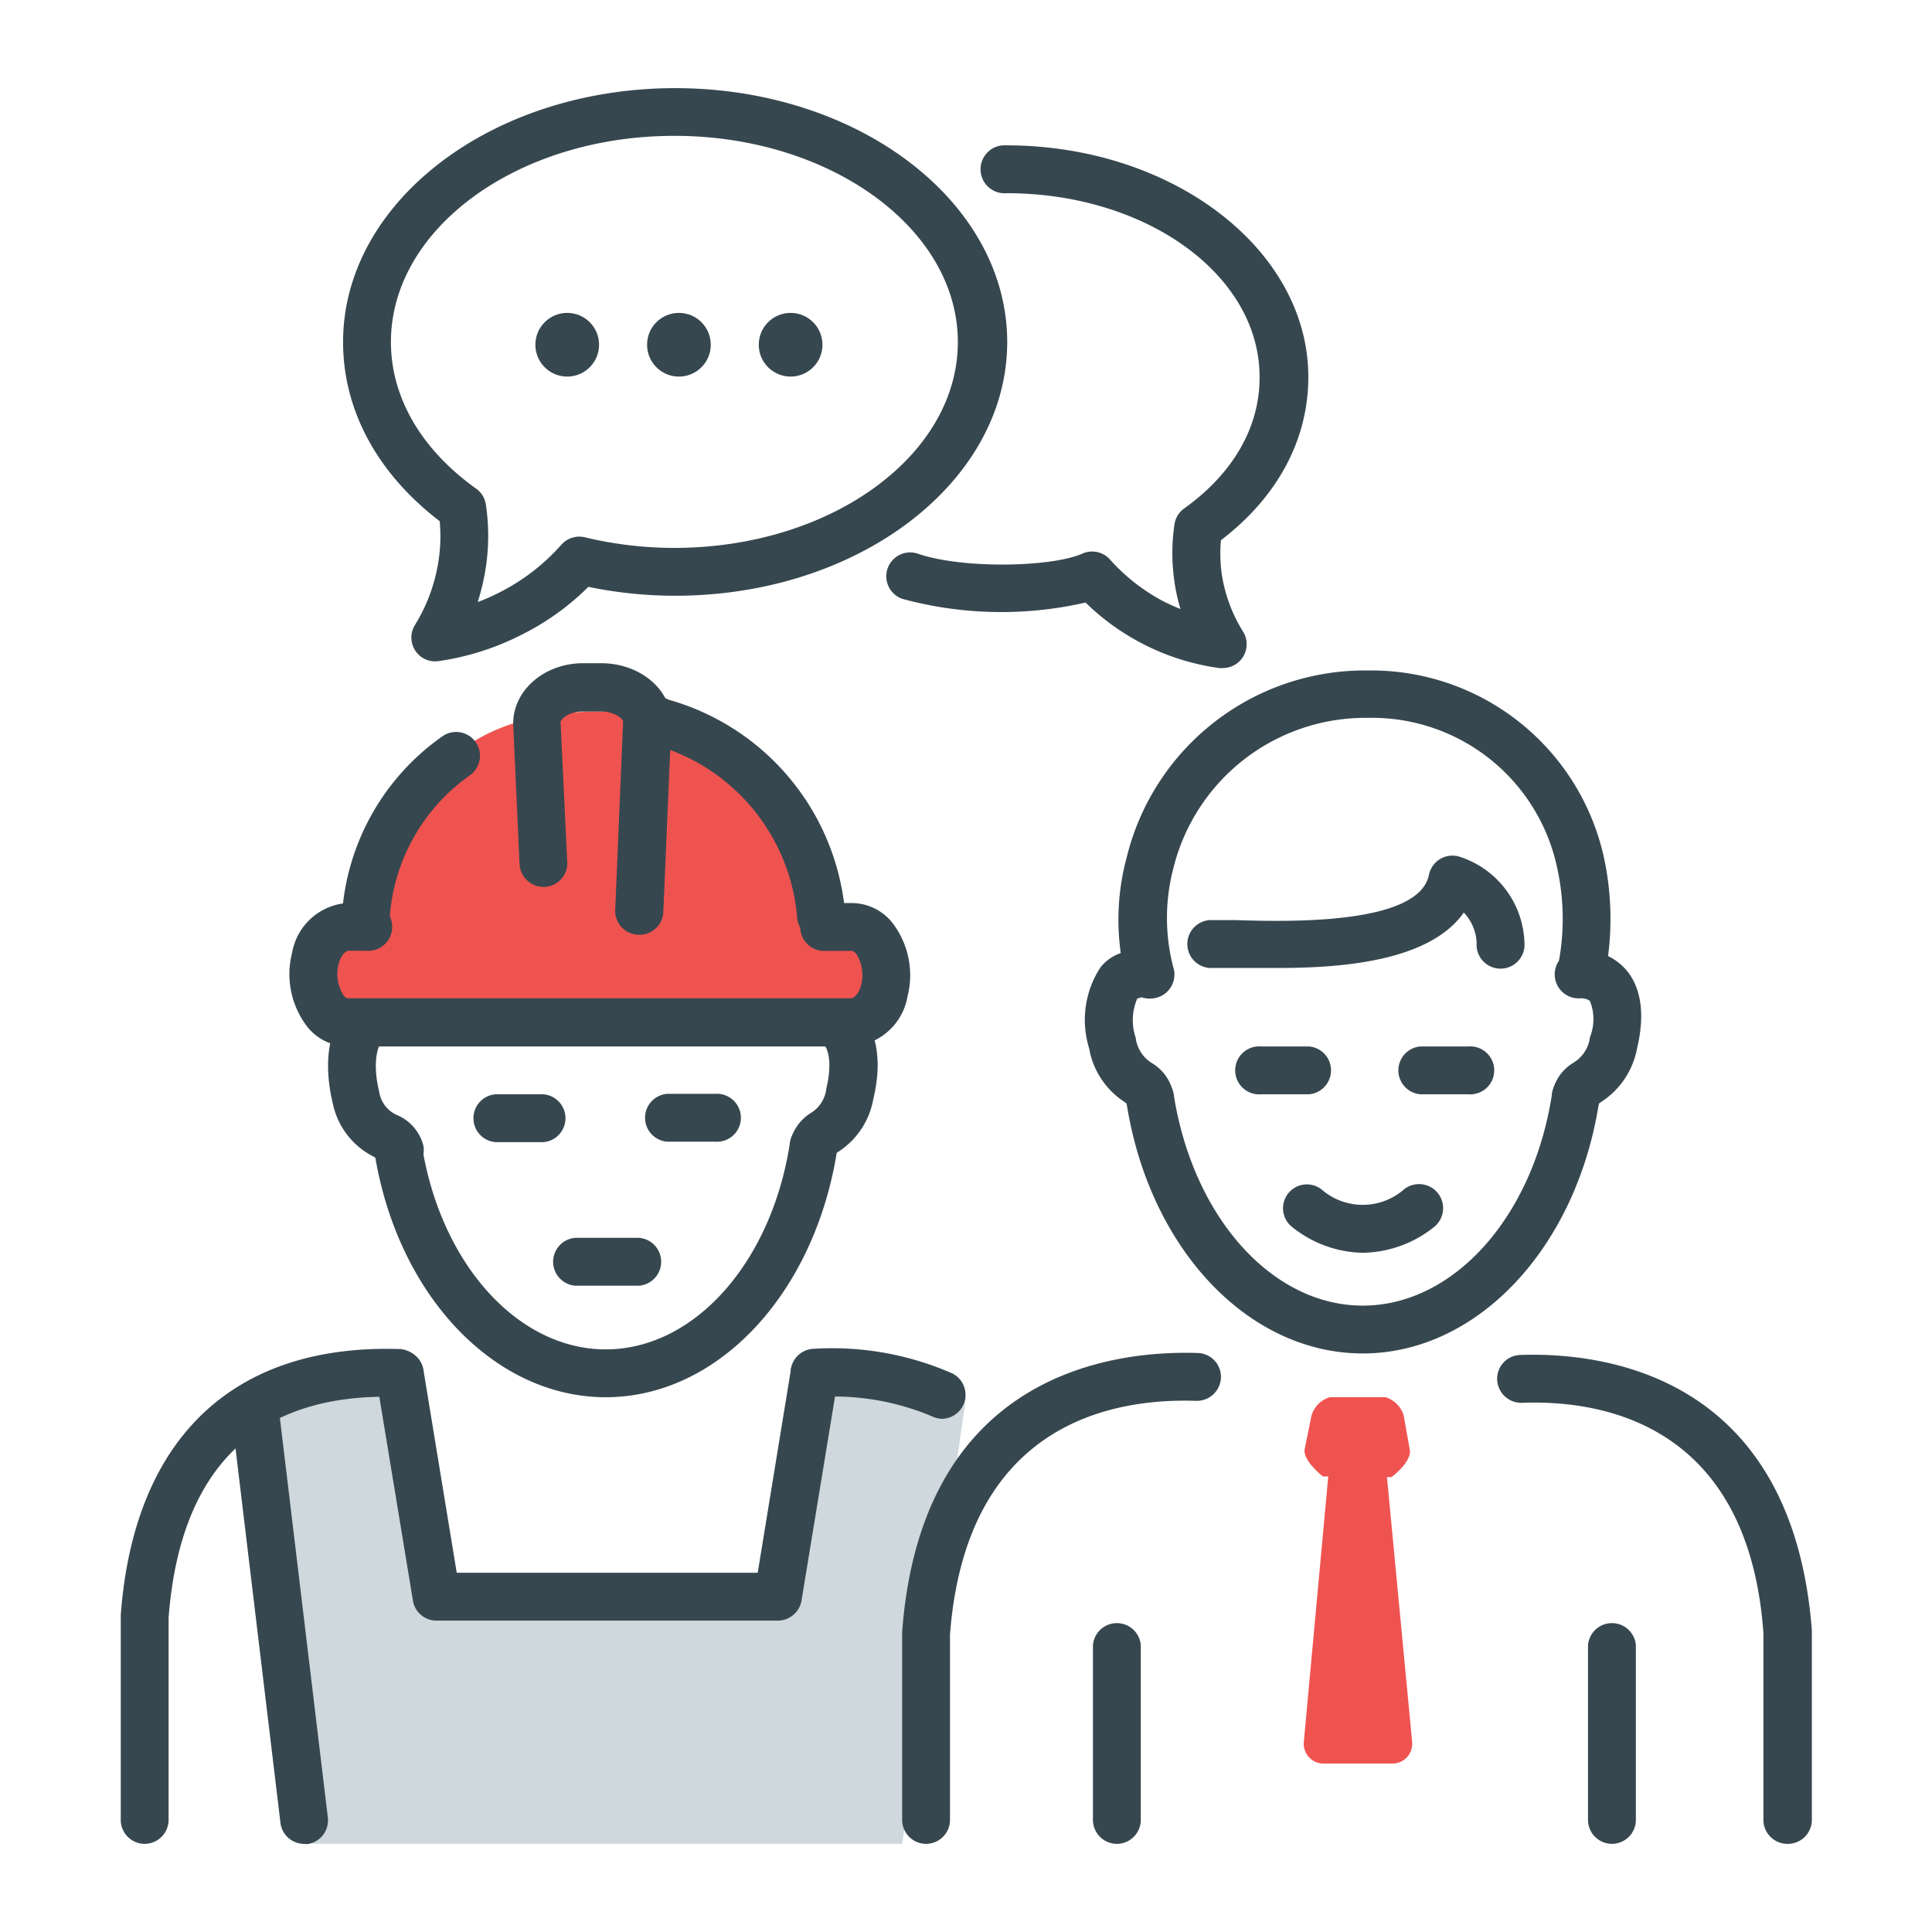
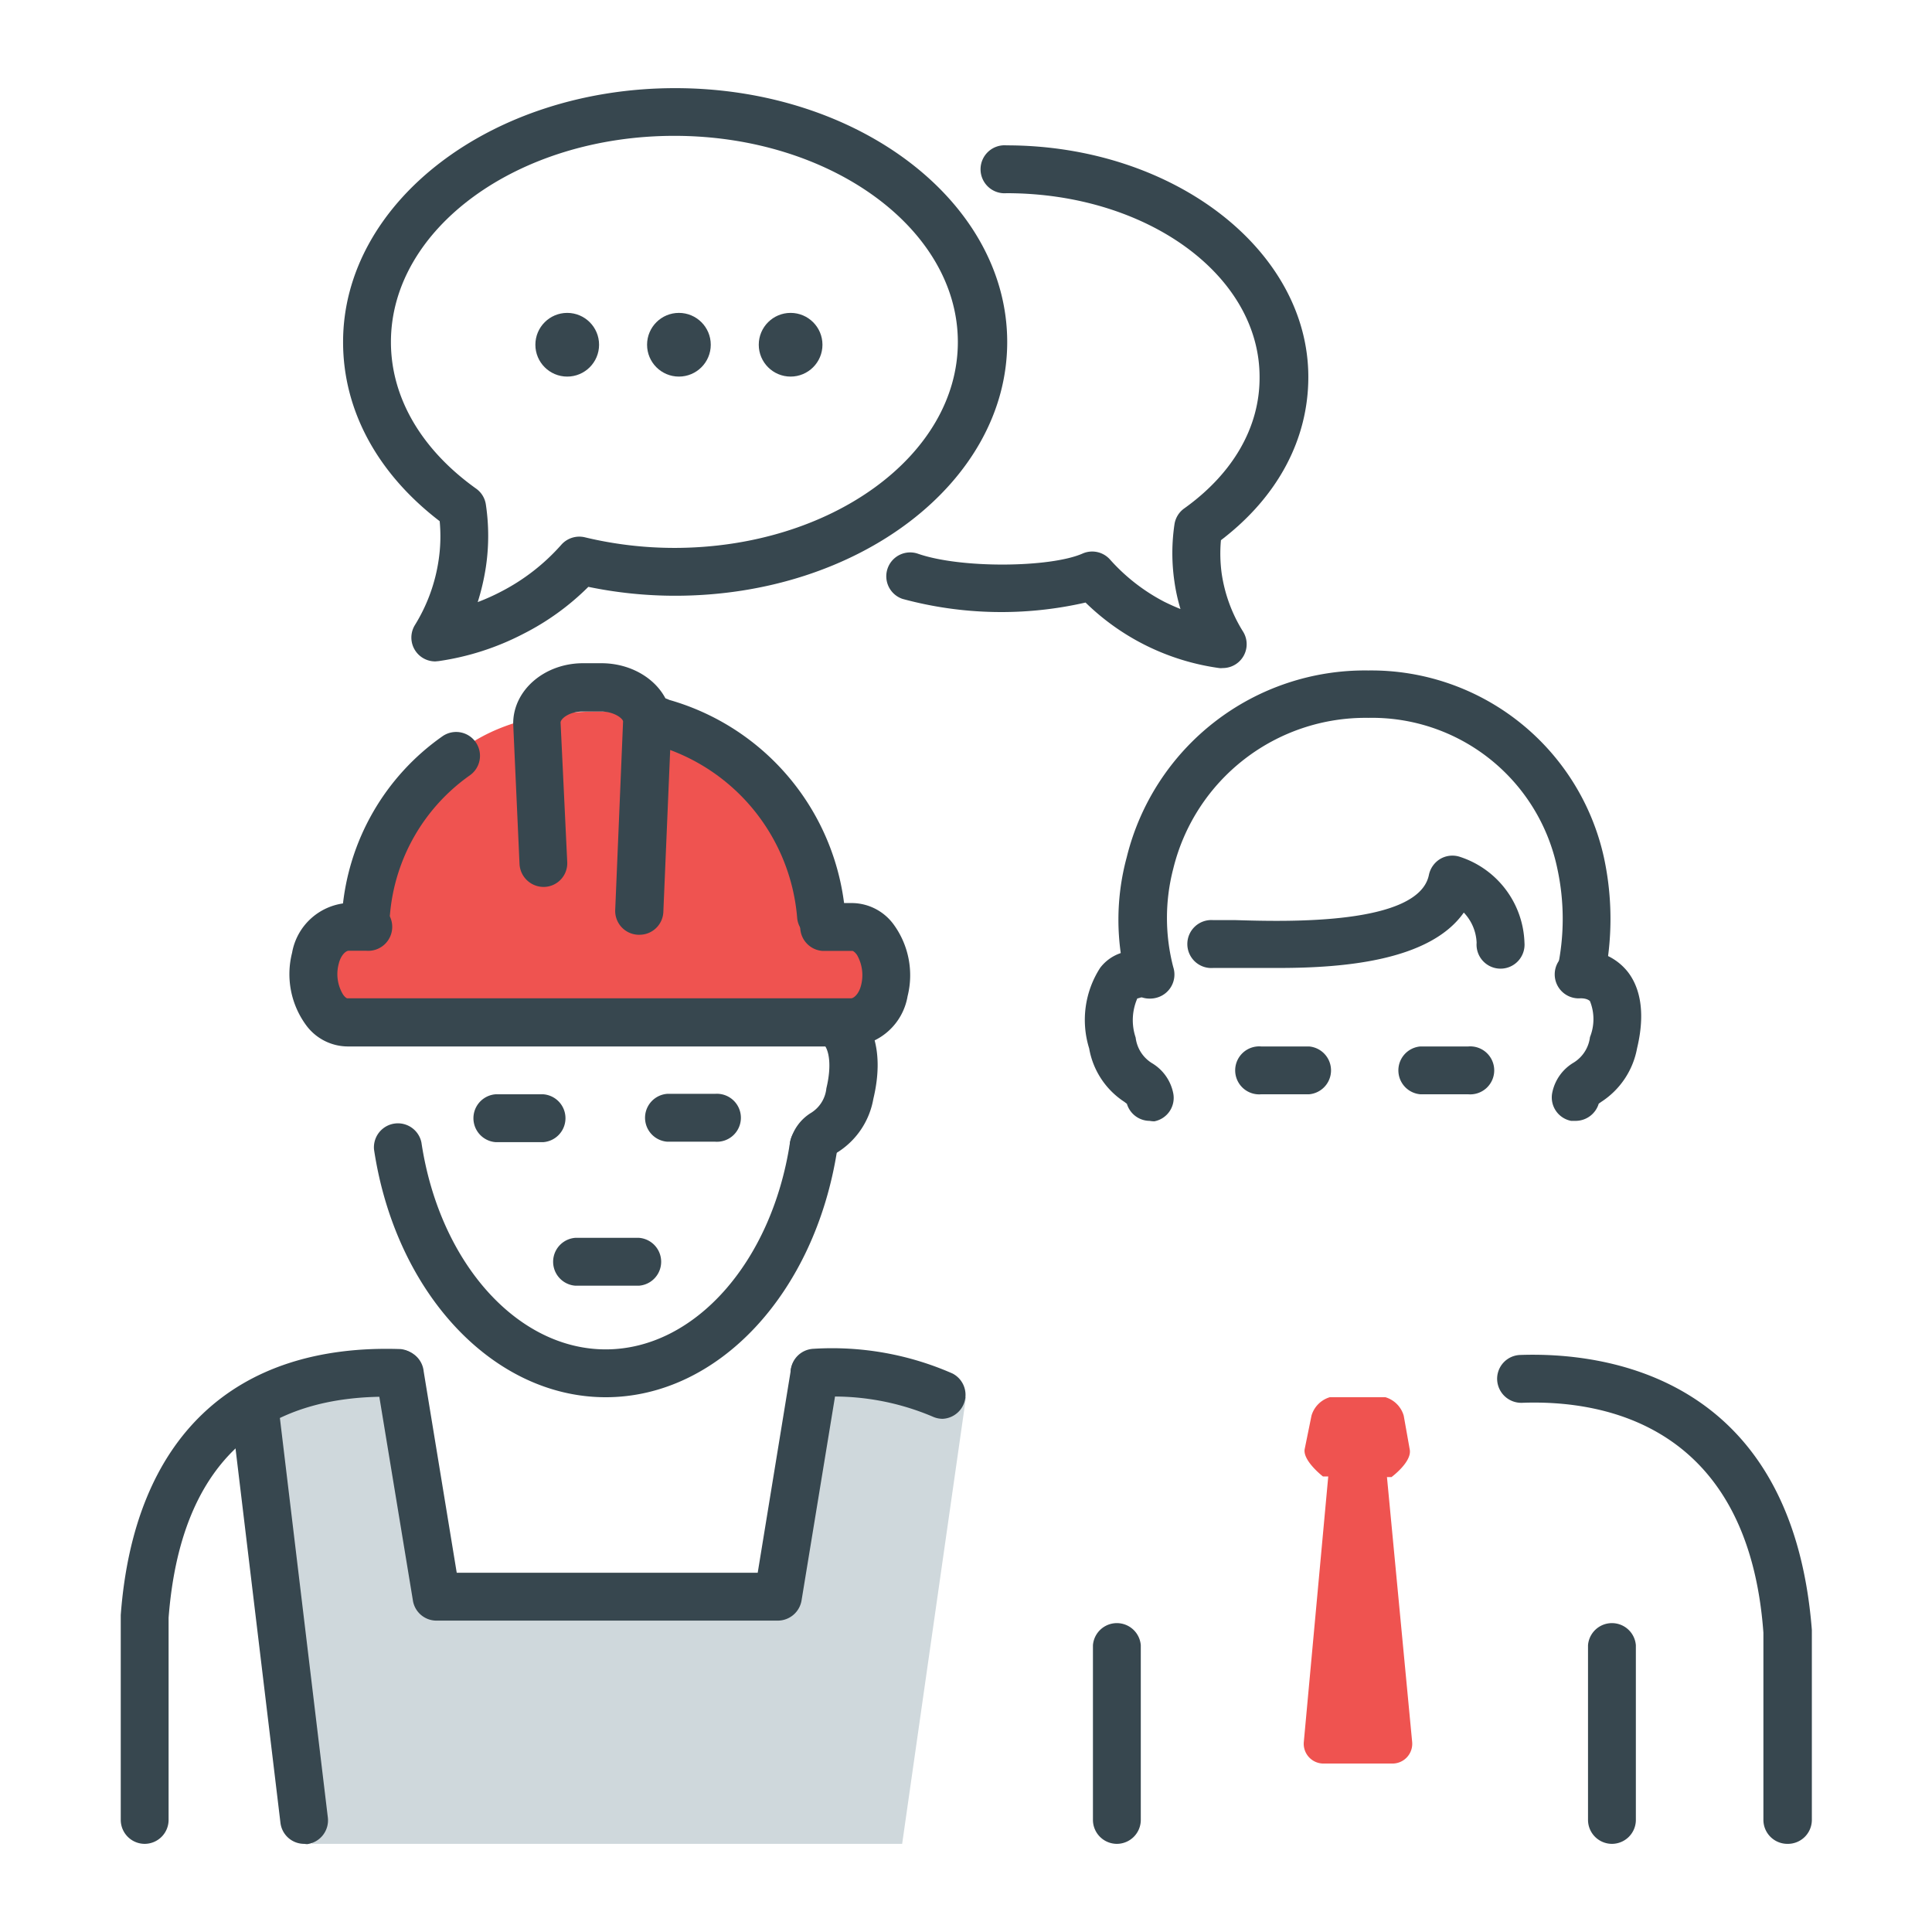
<svg xmlns="http://www.w3.org/2000/svg" viewBox="0 0 128 128">
  <polygon points="17.51 93.63 20.68 122.16 59.77 122.16 64 92.57 54.49 90.46 51.32 105.25 29.13 105.25 25.96 91.52 17.51 93.63" fill="#cfd8dc" />
  <path d="M56.48,61.4h-2A15,15,0,0,0,39.7,47.14c-7.59,0-12.68,3.17-14.79,12.68a4,4,0,0,0,0,1.58H23.09a2.44,2.44,0,0,0-2.19,2.1c-.53,2.19.63,4.24,2.1,4.24H56.39a2.44,2.44,0,0,0,2.2-2.09C59.11,63.46,58,61.4,56.48,61.4Z" fill="#ef5350" />
  <path d="M56.39,69.33H23a3.44,3.44,0,0,1-2.72-1.41,5.72,5.72,0,0,1-.93-4.79,4,4,0,0,1,3.74-3.31h1.18a1.59,1.59,0,1,1,0,3.17H23.09c-.15,0-.5.25-.65.87a2.62,2.62,0,0,0,.27,2c.14.22.27.28.29.28H56.39c.16,0,.51-.26.66-.87a2.69,2.69,0,0,0-.27-2c-.15-.21-.27-.27-.3-.27h-2a1.59,1.59,0,0,1,0-3.17h2a3.45,3.45,0,0,1,2.72,1.41A5.71,5.71,0,0,1,60.13,66,4,4,0,0,1,56.39,69.33Z" fill="#37474f" />
  <path d="M9.58,122.16A1.59,1.59,0,0,1,8,120.57V107c.88-11.75,7.49-18,18.55-17.62a1.59,1.59,0,0,1-.12,3.17c-9.35-.32-14.49,4.6-15.26,14.63v13.37A1.59,1.59,0,0,1,9.58,122.16Z" fill="#37474f" />
  <path d="M20.15,122.16a1.58,1.58,0,0,1-1.57-1.4L15.41,94.35A1.58,1.58,0,0,1,18.55,94l3.17,26.41a1.59,1.59,0,0,1-1.38,1.77Z" fill="#37474f" />
  <path d="M62.45,94a1.63,1.63,0,0,1-.67-.15A16.72,16.72,0,0,0,54,92.57,1.55,1.55,0,0,1,52.38,91a1.59,1.59,0,0,1,1.53-1.64A19.82,19.82,0,0,1,63.11,91a1.59,1.59,0,0,1-.66,3Z" fill="#37474f" />
  <path d="M51.54,107.37H28.91A1.58,1.58,0,0,1,27.35,106L24.94,91.38a1.59,1.59,0,1,1,3.13-.52l2.19,13.34H50.2l2.18-13.34a1.59,1.59,0,1,1,3.13.52L53.11,106A1.6,1.6,0,0,1,51.54,107.37Z" fill="#37474f" />
  <path d="M54.39,62.25a1.58,1.58,0,0,1-1.58-1.49,13,13,0,0,0-9.38-11.39,1.59,1.59,0,1,1,.91-3A16.13,16.13,0,0,1,56,60.57a1.57,1.57,0,0,1-1.48,1.68Z" fill="#37474f" />
  <path d="M24.26,62h-.12a1.58,1.58,0,0,1-1.46-1.7A15.7,15.7,0,0,1,29.3,48.79a1.58,1.58,0,1,1,1.84,2.57,12.58,12.58,0,0,0-5.3,9.19A1.58,1.58,0,0,1,24.26,62Z" fill="#37474f" />
  <path d="M42.34,61.93h-.07a1.58,1.58,0,0,1-1.51-1.65l.52-12.48c0-.18-.57-.66-1.47-.66H38.6c-.89,0-1.46.48-1.46.73l.44,9.23a1.57,1.57,0,0,1-1.5,1.66,1.6,1.6,0,0,1-1.66-1.51L34,47.94c0-2.22,2.08-4,4.63-4h1.21c2.56,0,4.64,1.75,4.64,3.9l-.53,12.54A1.58,1.58,0,0,1,42.34,61.93Z" fill="#37474f" />
-   <path d="M26.49,77.78a1.59,1.59,0,0,1-1.48-1l-.24-.14a5.11,5.11,0,0,1-2.72-3.53c-.64-2.64-.29-5,.93-6.24a1.58,1.58,0,0,1,2.28,2.2c-.19.2-.63,1.24-.13,3.3a2,2,0,0,0,1.23,1.53,3,3,0,0,1,1.69,2,1.6,1.6,0,0,1-1.26,1.86A1.53,1.53,0,0,1,26.49,77.78Z" fill="#37474f" />
  <path d="M53.91,77.51a1.63,1.63,0,0,1-.31,0,1.58,1.58,0,0,1-1.25-1.86,3.06,3.06,0,0,1,1.4-1.93,2.17,2.17,0,0,0,1-1.62c.38-1.58.15-2.55-.16-2.9A1.59,1.59,0,0,1,57,67.07c.65.75,1.64,2.49.86,5.74a5.25,5.25,0,0,1-2.29,3.48l-.16.1A1.58,1.58,0,0,1,53.91,77.51Z" fill="#37474f" />
  <path d="M40.13,92.57c-7.46,0-13.92-6.9-15.35-16.41a1.59,1.59,0,0,1,3.14-.47c1.19,7.94,6.33,13.71,12.21,13.71s11-5.77,12.21-13.71a1.58,1.58,0,1,1,3.13.47C54,85.67,47.59,92.57,40.13,92.57Z" fill="#37474f" />
  <path d="M36,75.67H32.83a1.59,1.59,0,0,1,0-3.17H36a1.59,1.59,0,0,1,0,3.17Z" fill="#37474f" />
  <path d="M42.34,85.18H38.11a1.59,1.59,0,0,1,0-3.17h4.23a1.59,1.59,0,0,1,0,3.17Z" fill="#37474f" />
  <path d="M47.37,75.64H44.2a1.59,1.59,0,0,1,0-3.17h3.17a1.59,1.59,0,1,1,0,3.17Z" fill="#37474f" />
  <path d="M118.42,122.16a1.59,1.59,0,0,1-1.59-1.59v-12.4c-1-13.7-10.49-15.44-16-15.23a1.6,1.6,0,0,1-1.64-1.53,1.58,1.58,0,0,1,1.52-1.64c5.39-.19,18,1.21,19.33,18.22v12.58A1.59,1.59,0,0,1,118.42,122.16Z" fill="#37474f" />
-   <path d="M61.36,122.16a1.59,1.59,0,0,1-1.59-1.59V108.24a.49.49,0,0,1,0-.12c1.29-17.26,14.13-18.66,19.6-18.48a1.58,1.58,0,0,1,1.52,1.64,1.6,1.6,0,0,1-1.63,1.53C73.6,92.62,64,94.36,62.94,108.3v12.27A1.59,1.59,0,0,1,61.36,122.16Z" fill="#37474f" />
  <path d="M74,122.16a1.59,1.59,0,0,1-1.59-1.59V109a1.59,1.59,0,0,1,3.17,0v11.62A1.59,1.59,0,0,1,74,122.16Z" fill="#37474f" />
  <path d="M106.79,122.16a1.59,1.59,0,0,1-1.58-1.59V109a1.59,1.59,0,0,1,3.17,0v11.62A1.59,1.59,0,0,1,106.79,122.16Z" fill="#37474f" />
  <path d="M76.15,66.16a1.59,1.59,0,0,1-1.5-1.08,15.84,15.84,0,0,1,0-8.29,16.25,16.25,0,0,1,16-12.37h0a15.79,15.79,0,0,1,15.61,12.37,19.26,19.26,0,0,1,0,8.17,1.59,1.59,0,0,1-3.08-.77,15.71,15.71,0,0,0,0-6.63,12.54,12.54,0,0,0-12.53-10,13.11,13.11,0,0,0-12.92,10,12.94,12.94,0,0,0,0,6.51,1.59,1.59,0,0,1-1,2A1.69,1.69,0,0,1,76.15,66.16Z" fill="#37474f" />
  <path d="M84.71,64.13c-1.09,0-2.09,0-2.94,0l-1.39,0a1.59,1.59,0,1,1,0-3.17l1.49,0c3.32.1,12.13.36,12.8-3a1.62,1.62,0,0,1,.76-1.06,1.59,1.59,0,0,1,1.3-.13A6.19,6.19,0,0,1,101,62.46a1.59,1.59,0,1,1-3.17,0,3.07,3.07,0,0,0-.85-2C94.74,63.65,89.05,64.13,84.71,64.13Z" fill="#37474f" />
  <path d="M76.17,74.26a1.58,1.58,0,0,1-1.51-1.13L74.49,73a5.31,5.31,0,0,1-2.33-3.54,6.36,6.36,0,0,1,.73-5.34A2.84,2.84,0,0,1,75.09,63a1.59,1.59,0,0,1,.26,3.15,3.6,3.6,0,0,0-.11,2.59,2.31,2.31,0,0,0,1.07,1.69,3,3,0,0,1,1.42,2,1.58,1.58,0,0,1-1.25,1.86A1.63,1.63,0,0,1,76.17,74.26Z" fill="#37474f" />
  <path d="M104.4,74.26l-.31,0a1.58,1.58,0,0,1-1.25-1.86,3,3,0,0,1,1.42-2,2.31,2.31,0,0,0,1.08-1.69,3.2,3.2,0,0,0,0-2.38s-.15-.19-.62-.19a1.59,1.59,0,1,1,0-3.17,3.76,3.76,0,0,1,3.11,1.4c.65.82,1.28,2.37.63,5.08A5.38,5.38,0,0,1,106.09,73l-.17.12A1.6,1.6,0,0,1,104.4,74.26Z" fill="#37474f" />
-   <path d="M90.29,89.67c-7.62,0-14.22-7-15.68-16.76a1.59,1.59,0,0,1,3.14-.47C79,80.59,84.25,86.5,90.29,86.5s11.31-5.91,12.54-14.06a1.58,1.58,0,0,1,3.13.47C104.5,82.62,97.91,89.67,90.29,89.67Z" fill="#37474f" />
  <path d="M86.72,72.5H83.55a1.59,1.59,0,1,1,0-3.17h3.17a1.59,1.59,0,0,1,0,3.17Z" fill="#37474f" />
  <path d="M97.28,72.5H94.11a1.59,1.59,0,0,1,0-3.17h3.17a1.59,1.59,0,1,1,0,3.17Z" fill="#37474f" />
-   <path d="M90.29,83a7.68,7.68,0,0,1-4.66-1.69,1.58,1.58,0,1,1,1.91-2.52,4.16,4.16,0,0,0,5.49,0A1.58,1.58,0,1,1,95,81.3,7.72,7.72,0,0,1,90.29,83Z" fill="#37474f" />
  <path d="M91.89,97.86h.3s1.36-1,1.21-1.82L93,93.79a1.8,1.8,0,0,0-1.21-1.22H88.1a1.8,1.8,0,0,0-1.21,1.22L86.44,96c-.15.77,1.21,1.82,1.21,1.82H88l-1.62,17.6a1.31,1.31,0,0,0,1.3,1.42h4.58a1.31,1.31,0,0,0,1.3-1.42Z" fill="#ef5350" />
  <path d="M28.84,43.82a1.58,1.58,0,0,1-1.35-2.41,11.29,11.29,0,0,0,1.57-4.3,10.6,10.6,0,0,0,.07-2.58c-4.14-3.17-6.4-7.36-6.4-11.87,0-9.28,9.85-16.82,22-16.82s22,7.54,22,16.82-9.85,16.81-22,16.81a28.33,28.33,0,0,1-5.75-.59A16.91,16.91,0,0,1,34.66,42a17.58,17.58,0,0,1-5.6,1.8ZM44.68,9C34.32,9,25.9,15.13,25.9,22.66c0,3.66,2,7.11,5.64,9.71a1.57,1.57,0,0,1,.65,1.06,14,14,0,0,1,0,4.14,15.32,15.32,0,0,1-.54,2.32,14.18,14.18,0,0,0,1.54-.69,13.69,13.69,0,0,0,4-3.11,1.59,1.59,0,0,1,1.57-.49,25.41,25.41,0,0,0,5.91.7c10.36,0,18.79-6.12,18.79-13.64S55,9,44.68,9Z" fill="#37474f" />
  <path d="M81,44.26a.86.86,0,0,1-.23,0,15.75,15.75,0,0,1-8.85-4.34,25,25,0,0,1-12.12-.24,1.58,1.58,0,0,1,1-3c2.85,1,8.77.93,10.91,0a1.58,1.58,0,0,1,1.84.4,12.59,12.59,0,0,0,3.57,2.78c.36.18.72.34,1.09.49a12.16,12.16,0,0,1-.4-1.81,13,13,0,0,1,0-3.79,1.58,1.58,0,0,1,.64-1.06c3.25-2.32,5-5.39,5-8.65C83.5,18.26,76,12.8,66.68,12.8a1.59,1.59,0,1,1,0-3.17c11,0,20,6.89,20,15.35,0,4.1-2,7.92-5.79,10.81A9.79,9.79,0,0,0,80.94,38a10,10,0,0,0,1.4,3.82A1.58,1.58,0,0,1,81,44.26Z" fill="#37474f" />
  <circle cx="37.58" cy="22.84" r="2.11" fill="#37474f" />
  <circle cx="44.98" cy="22.84" r="2.11" fill="#37474f" />
  <circle cx="52.38" cy="22.84" r="2.11" fill="#37474f" />
</svg>